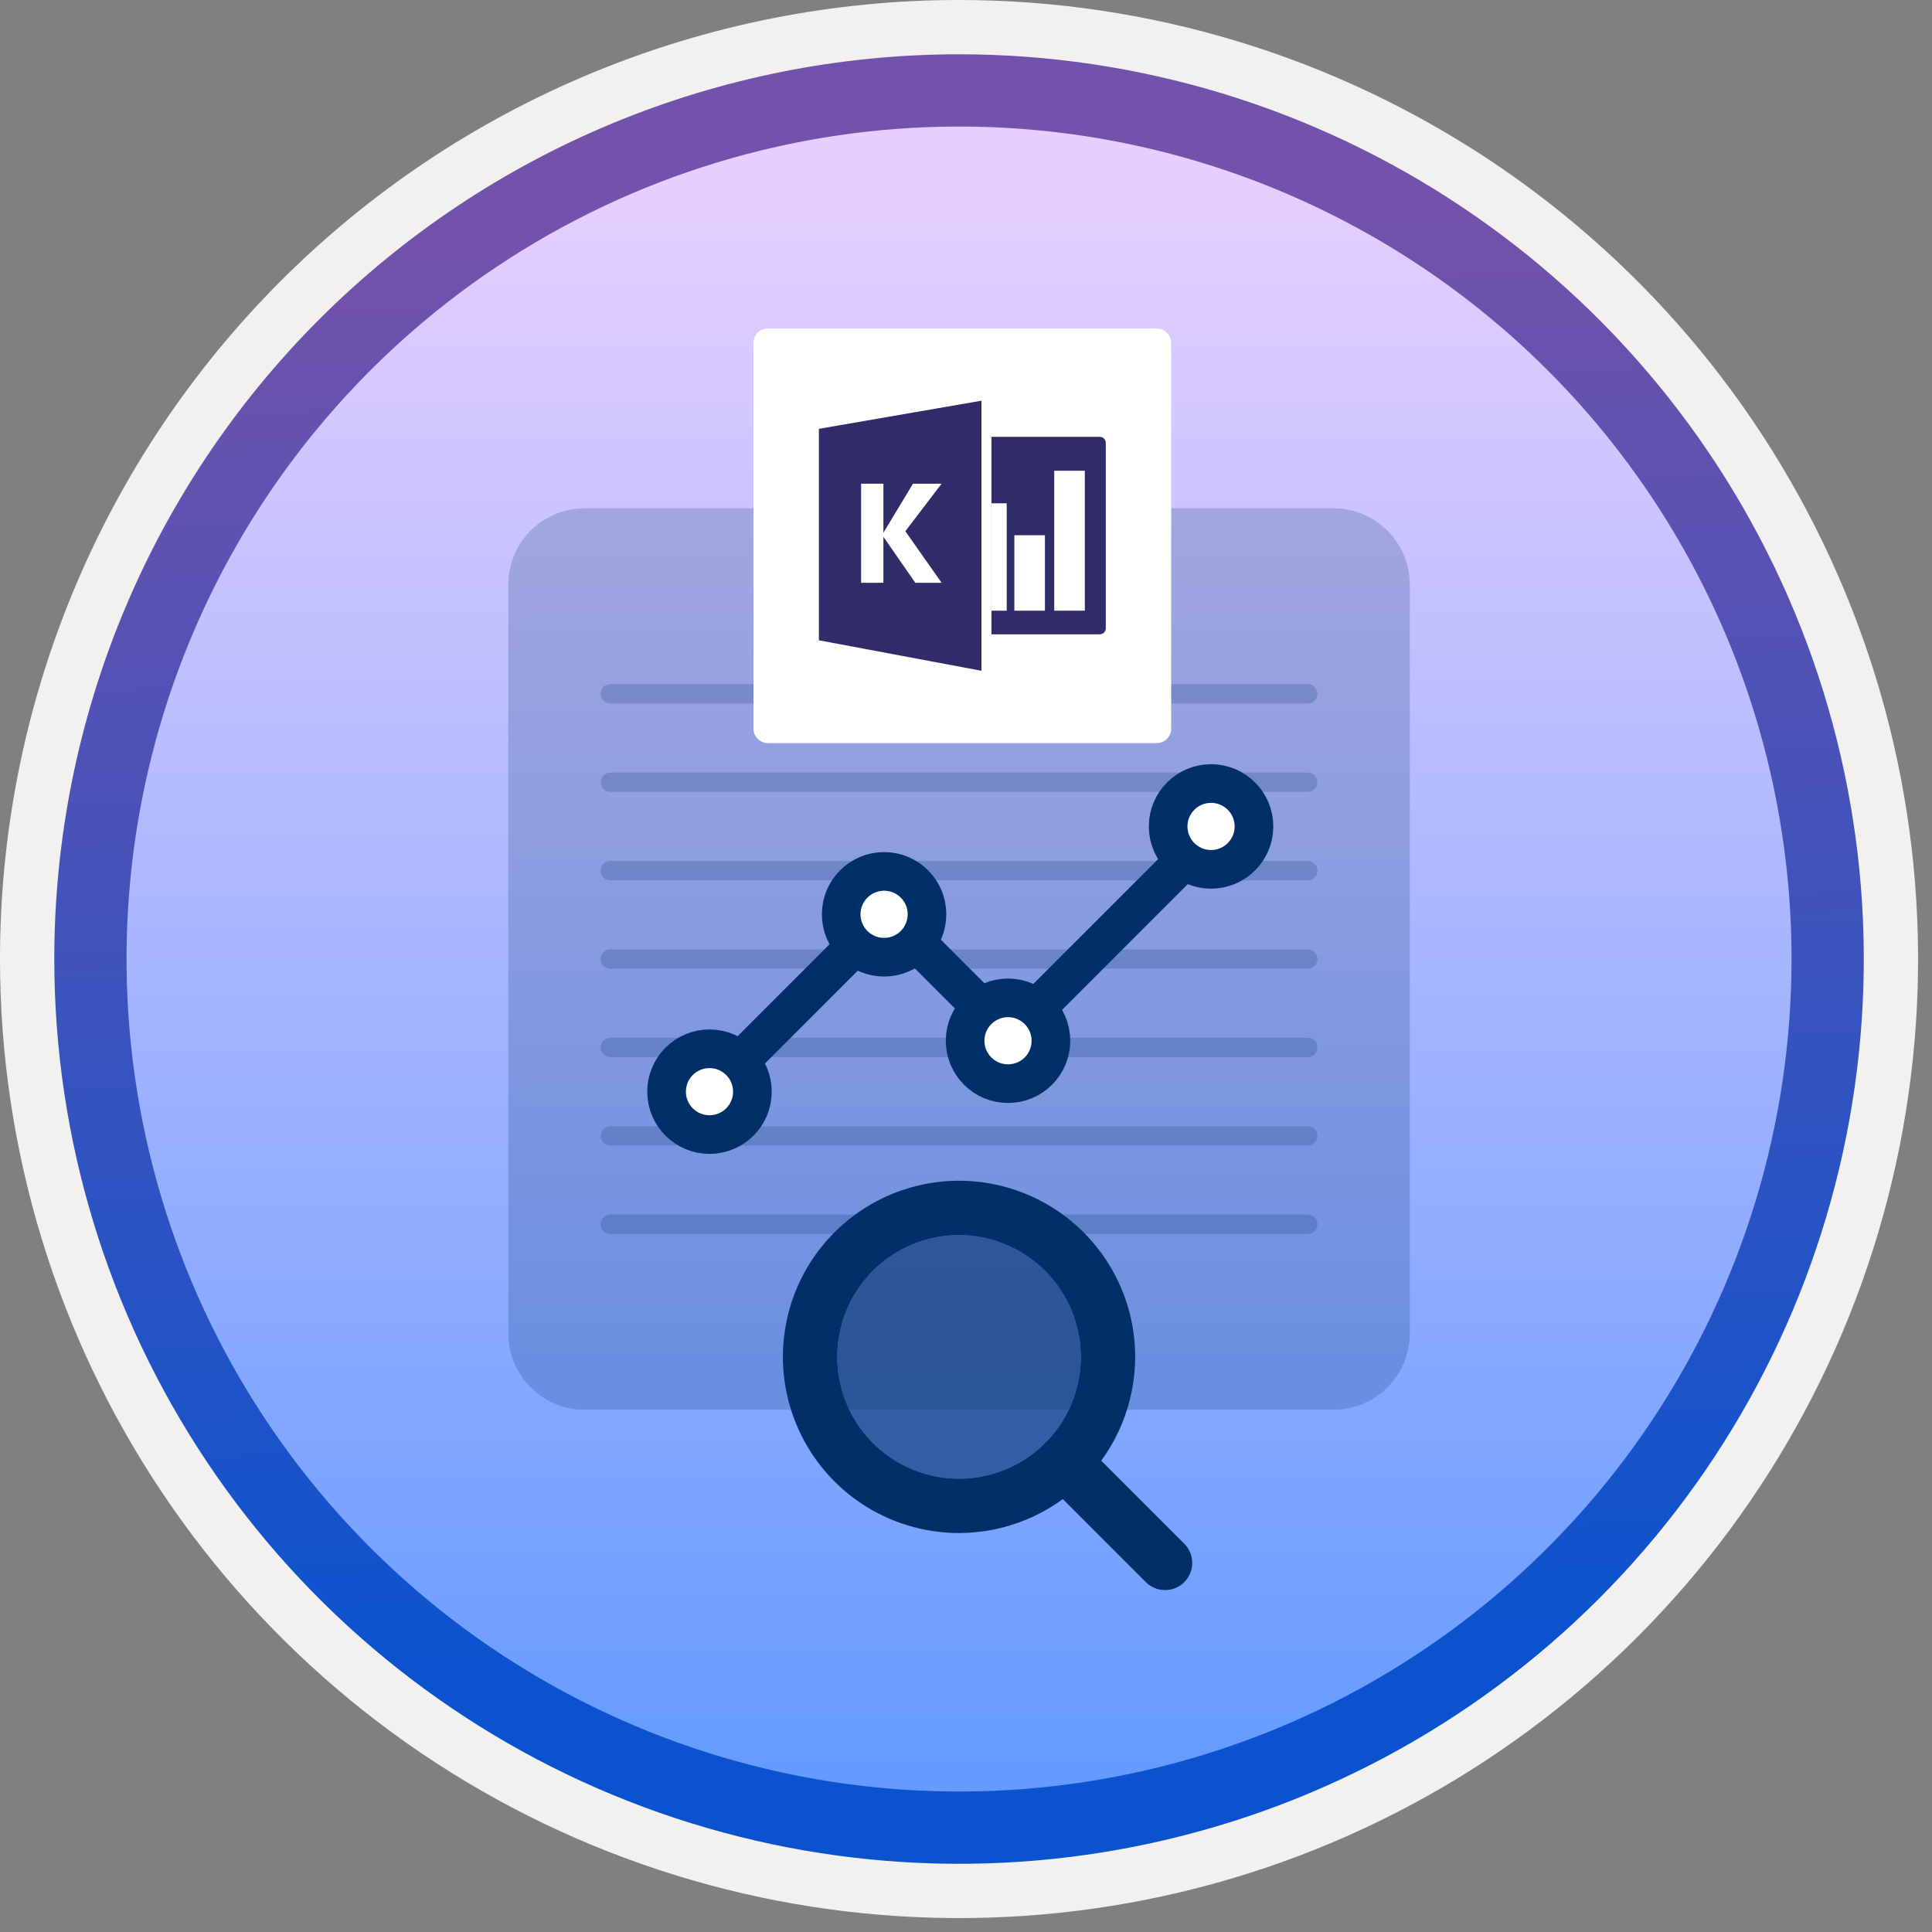
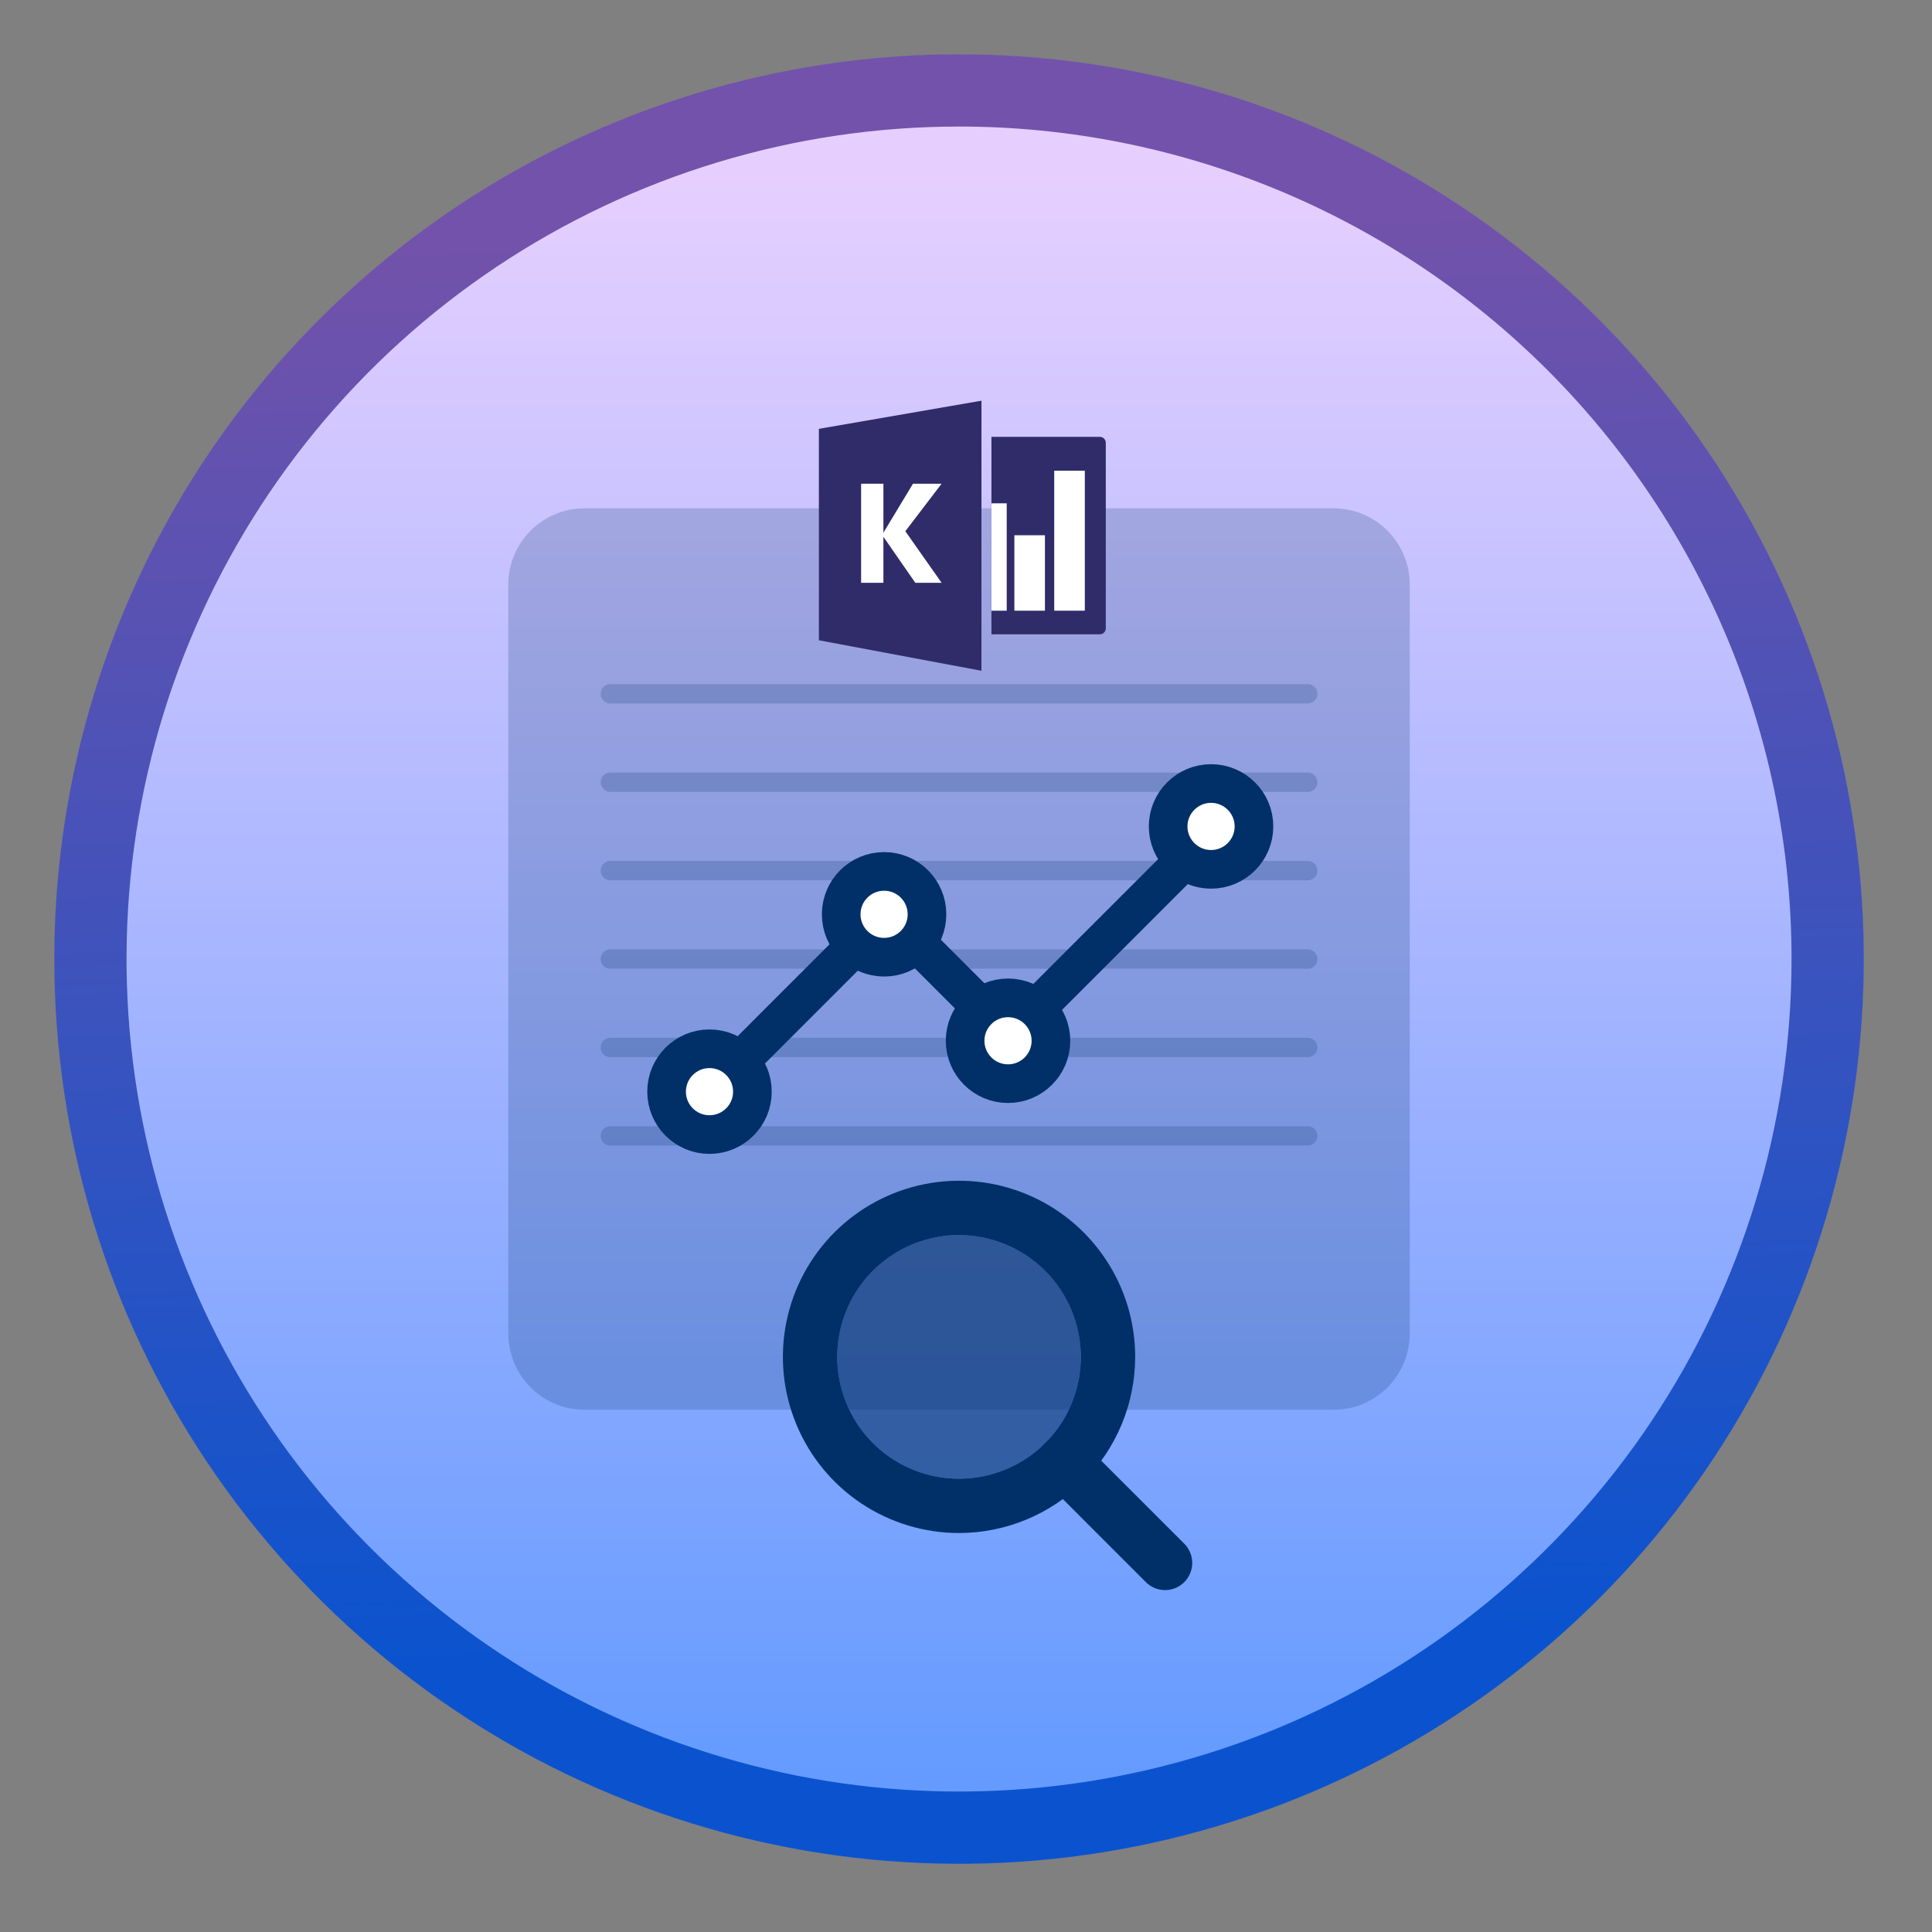
<svg xmlns="http://www.w3.org/2000/svg" width="100" height="100" viewBox="0 0 100 100" fill="none">
  <rect x="0" y="0" width="100" height="100" fill="#808080" stroke="none" />
  <g clip-path="url(#clip0_1324_814)">
    <path d="M49.64 96.45C40.382 96.45 31.331 93.704 23.634 88.561C15.936 83.417 9.936 76.106 6.393 67.553C2.85 59 1.923 49.588 3.729 40.508C5.535 31.427 9.994 23.087 16.54 16.54C23.087 9.993 31.427 5.535 40.508 3.729C49.588 1.923 59 2.85 67.553 6.393C76.107 9.936 83.418 15.936 88.561 23.634C93.704 31.331 96.45 40.382 96.45 49.64C96.45 55.787 95.24 61.874 92.888 67.554C90.535 73.233 87.087 78.394 82.74 82.74C78.394 87.087 73.233 90.535 67.554 92.887C61.874 95.24 55.787 96.45 49.64 96.45Z" fill="url(#paint0_linear_1324_814)" />
-     <path fill-rule="evenodd" clip-rule="evenodd" d="M95.54 49.64C95.54 58.718 92.848 67.592 87.805 75.141C82.761 82.689 75.592 88.572 67.205 92.046C58.818 95.52 49.589 96.429 40.685 94.658C31.782 92.887 23.603 88.515 17.184 82.096C10.765 75.677 6.393 67.498 4.622 58.594C2.851 49.691 3.76 40.462 7.234 32.075C10.708 23.688 16.591 16.519 24.139 11.475C31.688 6.432 40.562 3.74 49.64 3.74C55.668 3.74 61.636 4.927 67.205 7.234C72.774 9.54 77.834 12.921 82.096 17.184C86.358 21.446 89.739 26.506 92.046 32.075C94.353 37.644 95.54 43.612 95.54 49.64V49.64ZM49.64 -0C59.458 -0 69.055 2.911 77.219 8.366C85.382 13.82 91.744 21.573 95.501 30.643C99.258 39.714 100.242 49.695 98.326 59.324C96.411 68.953 91.683 77.798 84.741 84.741C77.799 91.683 68.954 96.411 59.324 98.326C49.695 100.241 39.714 99.258 30.644 95.501C21.573 91.744 13.82 85.382 8.366 77.218C2.911 69.055 -3.61668e-06 59.458 3.3895e-07 49.64C-0.001 43.121 1.283 36.666 3.777 30.643C6.271 24.62 9.928 19.147 14.537 14.537C19.147 9.928 24.62 6.271 30.643 3.777C36.666 1.283 43.121 -0.001 49.64 -0V-0Z" fill="#F2F1F0" />
    <path fill-rule="evenodd" clip-rule="evenodd" d="M92.73 49.64C92.73 58.162 90.203 66.493 85.468 73.579C80.733 80.665 74.003 86.188 66.13 89.45C58.256 92.711 49.592 93.564 41.233 91.902C32.875 90.239 25.197 86.135 19.171 80.109C13.144 74.083 9.04 66.405 7.378 58.046C5.715 49.688 6.568 41.023 9.83 33.15C13.091 25.276 18.614 18.546 25.7 13.812C32.786 9.077 41.117 6.55 49.64 6.55C55.299 6.549 60.902 7.664 66.13 9.829C71.358 11.994 76.109 15.168 80.11 19.17C84.111 23.171 87.285 27.921 89.451 33.149C91.616 38.377 92.73 43.981 92.73 49.64ZM49.64 2.81C58.902 2.81 67.956 5.556 75.657 10.702C83.358 15.848 89.361 23.162 92.905 31.719C96.45 40.276 97.377 49.692 95.57 58.776C93.763 67.86 89.303 76.204 82.754 82.754C76.204 89.303 67.86 93.763 58.776 95.57C49.692 97.377 40.276 96.449 31.719 92.905C23.162 89.361 15.848 83.358 10.702 75.657C5.556 67.956 2.81 58.902 2.81 49.64C2.811 37.22 7.745 25.309 16.527 16.527C25.309 7.745 37.22 2.811 49.64 2.81V2.81Z" fill="url(#paint1_linear_1324_814)" />
    <path opacity="0.2" d="M69.021 26.31H30.258C28.078 26.31 26.31 28.078 26.31 30.258V69.021C26.31 71.202 28.078 72.969 30.258 72.969H69.021C71.201 72.969 72.969 71.202 72.969 69.021V30.258C72.969 28.078 71.201 26.31 69.021 26.31Z" fill="#003067" />
    <path opacity="0.2" d="M31.59 35.911H67.69" stroke="#003067" stroke-miterlimit="10" stroke-linecap="round" />
    <path opacity="0.2" d="M31.59 40.488H67.69" stroke="#003067" stroke-miterlimit="10" stroke-linecap="round" />
    <path opacity="0.2" d="M31.59 45.064H67.69" stroke="#003067" stroke-miterlimit="10" stroke-linecap="round" />
    <path opacity="0.2" d="M31.59 49.64H67.69" stroke="#003067" stroke-miterlimit="10" stroke-linecap="round" />
    <path opacity="0.2" d="M31.59 54.216H67.69" stroke="#003067" stroke-miterlimit="10" stroke-linecap="round" />
    <path opacity="0.2" d="M31.59 58.792H67.69" stroke="#003067" stroke-miterlimit="10" stroke-linecap="round" />
-     <path opacity="0.2" d="M31.59 63.368H67.69" stroke="#003067" stroke-miterlimit="10" stroke-linecap="round" />
    <path d="M36.723 56.505L45.936 47.291L52.236 53.591L63.05 42.777" stroke="#003067" stroke-width="2" stroke-linecap="round" stroke-linejoin="round" />
    <path d="M36.723 58.725C37.949 58.725 38.944 57.731 38.944 56.505C38.944 55.278 37.949 54.284 36.723 54.284C35.496 54.284 34.502 55.278 34.502 56.505C34.502 57.731 35.496 58.725 36.723 58.725Z" fill="white" stroke="#003067" stroke-width="2" stroke-linecap="round" stroke-linejoin="round" />
    <path d="M45.761 49.545C46.987 49.545 47.981 48.551 47.981 47.324C47.981 46.098 46.987 45.104 45.761 45.104C44.534 45.104 43.54 46.098 43.54 47.324C43.54 48.551 44.534 49.545 45.761 49.545Z" fill="white" stroke="#003067" stroke-width="2" stroke-linecap="round" stroke-linejoin="round" />
    <path d="M52.175 56.09C53.401 56.09 54.396 55.096 54.396 53.87C54.396 52.643 53.401 51.649 52.175 51.649C50.949 51.649 49.954 52.643 49.954 53.87C49.954 55.096 50.949 56.09 52.175 56.09Z" fill="white" stroke="#003067" stroke-width="2" stroke-linecap="round" stroke-linejoin="round" />
    <path d="M62.684 44.997C63.91 44.997 64.905 44.002 64.905 42.776C64.905 41.55 63.91 40.555 62.684 40.555C61.458 40.555 60.463 41.55 60.463 42.776C60.463 44.002 61.458 44.997 62.684 44.997Z" fill="white" stroke="#003067" stroke-width="2" stroke-linecap="round" stroke-linejoin="round" />
    <path d="M49.64 79.349C47.836 79.349 46.074 78.814 44.574 77.813C43.075 76.811 41.907 75.387 41.217 73.721C40.526 72.055 40.346 70.222 40.698 68.453C41.049 66.685 41.918 65.06 43.193 63.785C44.468 62.51 46.092 61.642 47.861 61.29C49.63 60.938 51.463 61.119 53.129 61.809C54.795 62.499 56.218 63.667 57.22 65.167C58.222 66.666 58.757 68.429 58.757 70.232C58.754 72.649 57.793 74.966 56.083 76.676C54.374 78.385 52.057 79.346 49.64 79.349ZM49.64 63.927C48.393 63.927 47.174 64.297 46.137 64.99C45.1 65.683 44.292 66.667 43.815 67.819C43.338 68.971 43.213 70.239 43.456 71.462C43.699 72.685 44.3 73.808 45.182 74.69C46.063 75.572 47.187 76.172 48.41 76.415C49.633 76.659 50.9 76.534 52.052 76.057C53.204 75.579 54.189 74.772 54.882 73.735C55.575 72.698 55.944 71.479 55.944 70.232C55.942 68.56 55.278 66.958 54.096 65.776C52.914 64.594 51.311 63.929 49.64 63.927V63.927Z" fill="#003067" />
    <path d="M60.304 82.303C60.119 82.303 59.936 82.267 59.765 82.196C59.595 82.125 59.44 82.022 59.309 81.891L54.098 76.679C53.967 76.549 53.863 76.394 53.792 76.223C53.721 76.052 53.684 75.869 53.684 75.684C53.684 75.499 53.72 75.316 53.791 75.145C53.861 74.975 53.965 74.819 54.096 74.689C54.226 74.558 54.382 74.454 54.553 74.383C54.723 74.313 54.907 74.277 55.091 74.277C55.276 74.277 55.459 74.314 55.63 74.385C55.801 74.456 55.956 74.56 56.086 74.691L61.298 79.902C61.494 80.099 61.628 80.35 61.682 80.622C61.737 80.895 61.709 81.178 61.602 81.435C61.496 81.692 61.316 81.911 61.085 82.066C60.853 82.22 60.582 82.303 60.304 82.303V82.303Z" fill="#003067" />
    <path opacity="0.6" d="M49.64 76.537C53.122 76.537 55.944 73.714 55.944 70.232C55.944 66.75 53.122 63.927 49.64 63.927C46.158 63.927 43.335 66.75 43.335 70.232C43.335 73.714 46.158 76.537 49.64 76.537Z" fill="#003067" />
-     <path d="M60.615 18.086V17.751C60.615 17.335 60.279 17 59.864 17H39.751C39.336 17 39 17.335 39 17.751V18.123V18.464V37.712C39 38.128 39.336 38.463 39.751 38.463H59.87C60.285 38.463 60.62 38.128 60.62 37.712V18.123C60.62 18.11 60.615 18.099 60.615 18.086Z" fill="white" />
    <path d="M50.8 34.719L42.385 33.141V22.197L50.8 20.74V34.719Z" fill="#2F2C69" />
    <path d="M56.926 32.831H51.317V22.61H56.926C57.097 22.61 57.236 22.748 57.236 22.919V32.521C57.236 32.693 57.097 32.831 56.926 32.831Z" fill="#2F2C69" />
    <path d="M52.108 26.052H51.317V31.61H52.108V26.052Z" fill="white" />
    <path d="M52.503 31.61H54.086V27.704H52.503V31.61Z" fill="white" />
    <path d="M54.567 31.609H56.15V24.365H54.567V31.609Z" fill="white" />
    <path d="M45.725 25.037H44.571V30.165H45.725V25.037Z" fill="white" />
    <path d="M48.736 30.164H47.376L45.656 27.686L47.256 25.037H48.736L46.86 27.496L48.736 30.164Z" fill="white" />
  </g>
  <defs>
    <linearGradient id="paint0_linear_1324_814" x1="49.64" y1="91.471" x2="49.64" y2="9.099" gradientUnits="userSpaceOnUse">
      <stop stop-color="#659BFF" />
      <stop offset="1" stop-color="#E6CFFF" />
    </linearGradient>
    <linearGradient id="paint1_linear_1324_814" x1="50.801" y1="85.092" x2="48.407" y2="12.003" gradientUnits="userSpaceOnUse">
      <stop stop-color="#0B53CE" />
      <stop offset="1" stop-color="#7252AA" />
    </linearGradient>
    <clipPath id="clip0_1324_814">
      <rect width="99.28" height="99.28" fill="white" />
    </clipPath>
  </defs>
</svg>